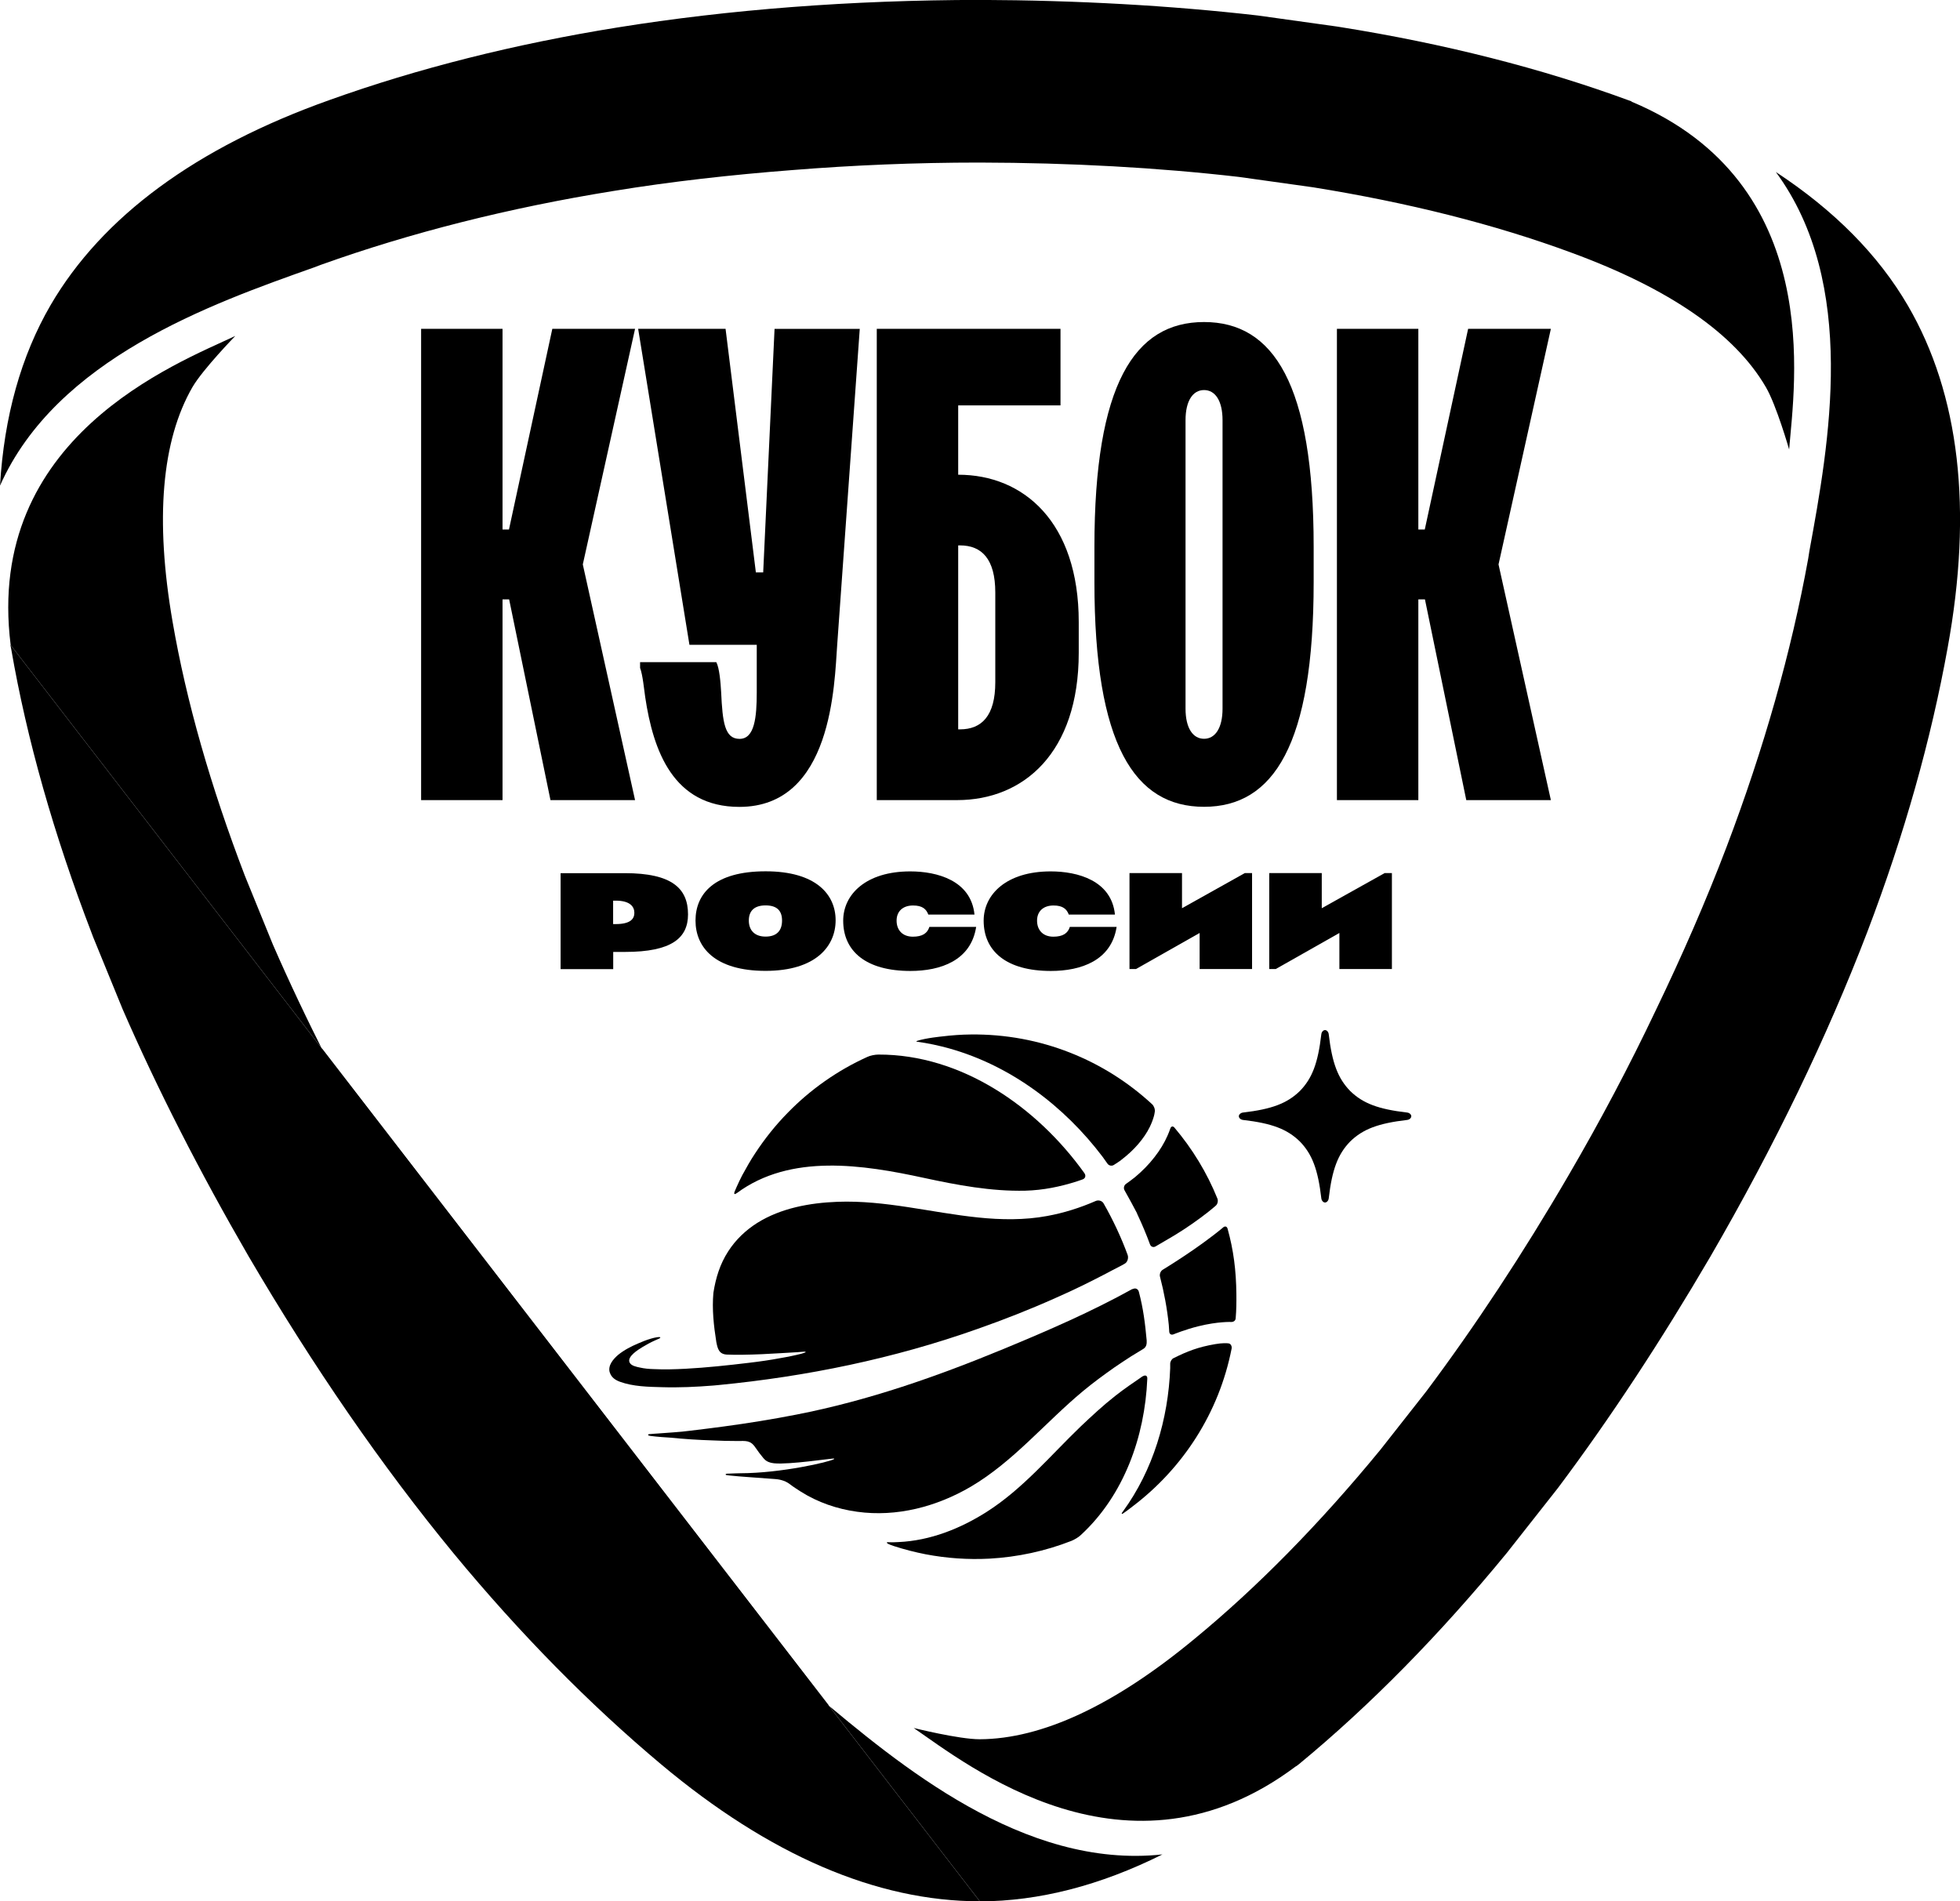
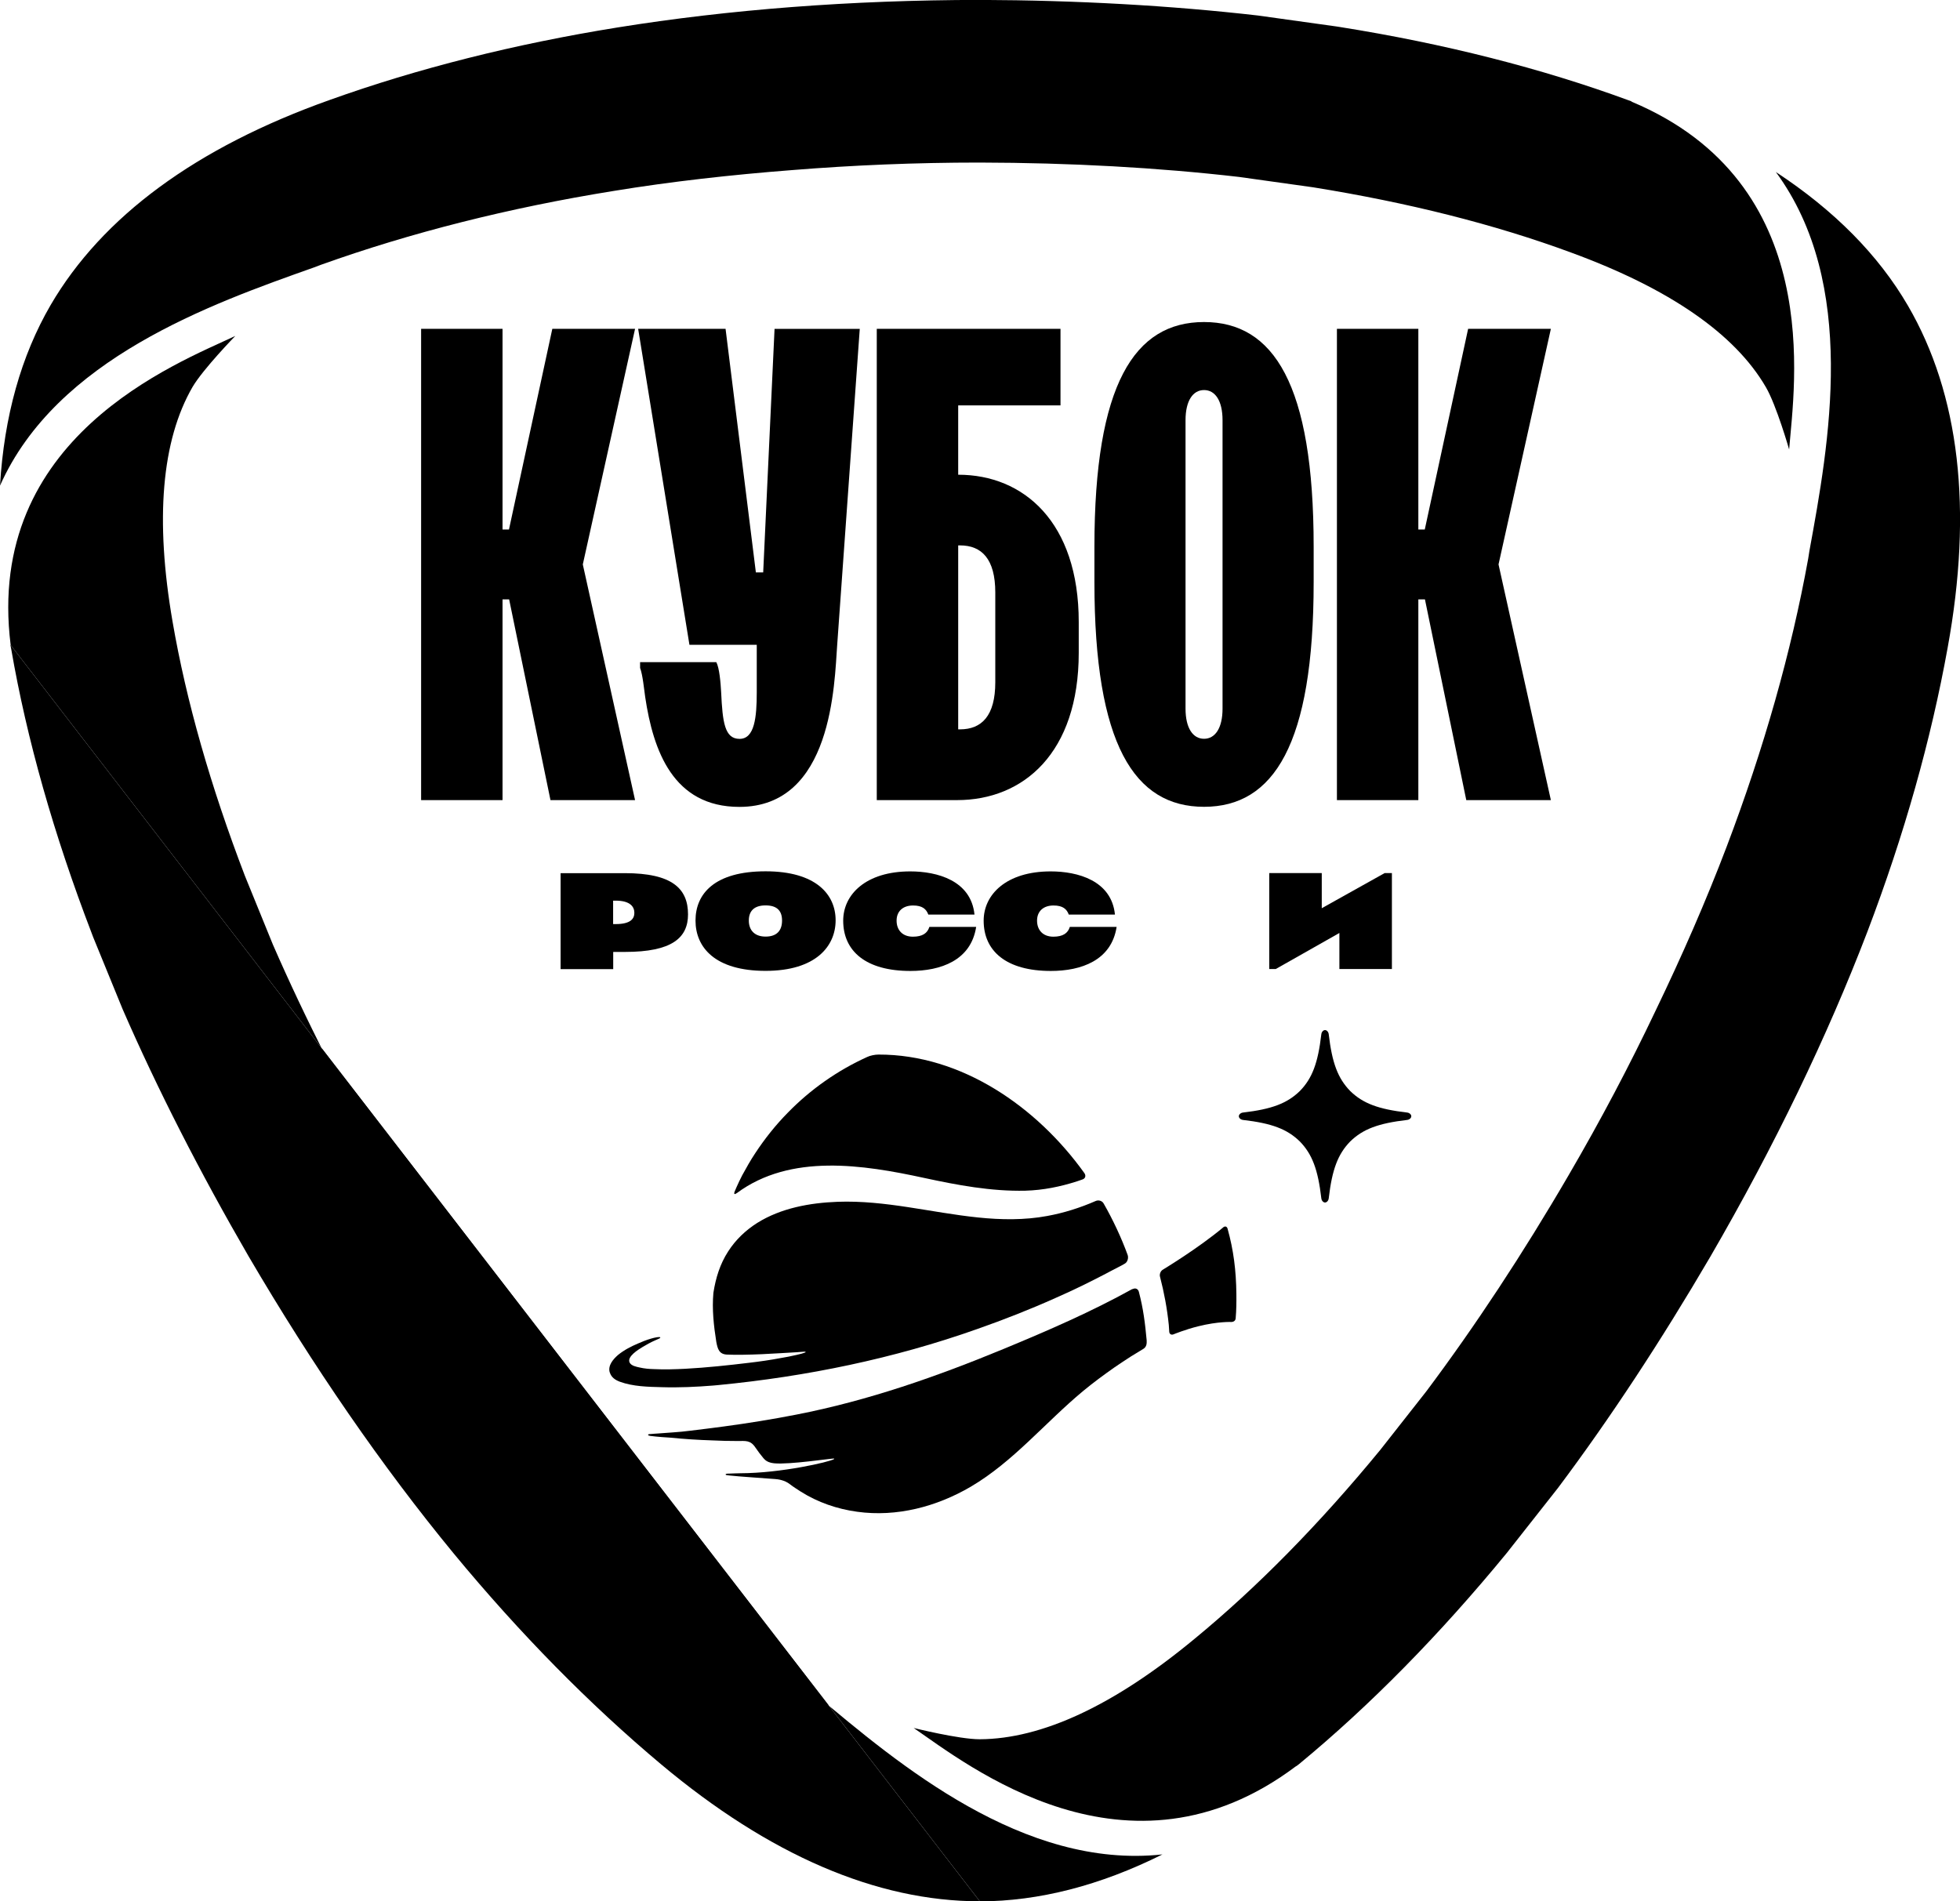
<svg xmlns="http://www.w3.org/2000/svg" id="Layer_1" data-name="Layer 1" viewBox="0 0 222.43 215.8">
  <defs>
    <style> .cls-1 { stroke-width: 0px; } </style>
  </defs>
  <path class="cls-1" d="m83.61,135.42c6.1-4.53,14.35-3.23,21.26-1.73,3.75.81,7.61,1.54,11.49,1.45,2.05-.06,3.95-.45,5.86-1.06.1-.03.36-.12.61-.21.35-.11.44-.44.22-.74-5.36-7.48-13.92-13.47-23.37-13.44-.36,0-.94.11-1.26.27-3.36,1.52-6.44,3.68-9.02,6.33-1.38,1.4-2.61,2.95-3.69,4.59-.54.81-1.01,1.65-1.48,2.51-.23.45-.45.9-.66,1.38-.18.42-.32.67-.21.74.04.03.12,0,.26-.1" />
-   <path class="cls-1" d="m129.69,156.19c-1.06.73-2.13,1.45-3.14,2.25-1.39,1.09-2.65,2.27-3.91,3.46-3.47,3.34-6.54,7.05-10.63,9.67-3.01,1.92-6.44,3.29-10.05,3.45-.33.02-.69.03-1.06.02-.15,0-.26-.04-.25.05,0,.06.11.16.81.39,1.17.38,2.35.68,3.56.92,2.4.46,4.84.63,7.28.5,3.18-.18,6.32-.85,9.3-2.02.32-.13.84-.43,1.08-.68,4.88-4.51,7.24-11.15,7.52-17.7.03-.36-.2-.49-.52-.29" />
  <path class="cls-1" d="m69.2,155.76c.18.58.62.86,1.14,1.06,1.5.55,3.21.58,4.76.62,1.98.06,3.91-.03,5.89-.19.17-.01.36-.04.54-.05,10-.97,19.9-3,29.37-6.36,3.02-1.06,6-2.23,8.9-3.53,1.47-.65,2.92-1.33,4.35-2.06.71-.36,1.41-.72,2.1-1.09.46-.25.95-.47,1.41-.75.3-.17.43-.64.31-.98-.71-1.95-1.68-4.02-2.72-5.83-.16-.31-.58-.44-.91-.29-1.76.77-3.63,1.36-5.5,1.7-2.57.48-5.25.44-7.84.17-5.33-.55-10.54-1.98-15.95-1.78-3.15.12-6.42.71-9.12,2.4-1.31.83-2.45,1.91-3.3,3.24-.93,1.44-1.41,3.02-1.67,4.69-.17,1.86.04,3.75.33,5.58.15.78.31,1.38,1.19,1.43.61.03,1.25.03,1.82.02,1.44-.02,2.88-.09,4.31-.18.61-.03,1.25-.08,1.86-.11.25-.02.52-.04.79-.06.19,0,.26.06.01.13-.14.05-.38.13-.84.23-.61.15-1.22.26-1.86.37-1.17.22-2.35.39-3.54.53-2.41.29-4.83.55-7.24.68-1.19.06-2.38.1-3.57.04-.54-.01-1.09-.06-1.61-.18-.37-.08-.98-.19-1.16-.57-.32-.67,1-1.47,1.44-1.74.48-.29.95-.55,1.45-.77.11-.05.18-.08.23-.1.25-.1.38-.16.36-.24-.03-.08-.41-.01-.41-.01-.2.03-.4.08-.64.15-.52.15-.99.34-1.47.55-.8.34-1.58.74-2.27,1.3-.55.48-1.17,1.19-.95,1.97" />
  <path class="cls-1" d="m128.52,146.29c-4.69,2.6-9.56,4.71-14.53,6.77-7.69,3.18-15.45,5.9-23.6,7.49-2.76.54-5.5.98-8.25,1.35-1.27.16-2.53.34-3.8.48-.65.09-1.28.14-1.94.19-.59.05-1.19.09-1.78.13-.28.02-.54.03-.8.06-.19,0-.27.03-.27.09,0,.07.09.09.25.12.71.1,1.88.18,2.29.2,1.58.16,3.15.26,4.74.31.96.05,1.94.07,2.89.07.87,0,1.44-.12,2,.73.33.48.55.77.92,1.22.22.25.49.5,1.22.58,1.72.17,6.55-.57,6.76-.54.06,0,.07.03.02.07-.49.31-5.97,1.59-10.63,1.6-.42,0-.84.03-1.28.04-.25,0-.38.02-.38.09,0,.08.13.09.4.12,1.4.15,3.38.26,5.24.41.27.02,1.04.1,1.66.59.35.28.95.65,1.22.83,1.93,1.22,4.13,1.98,6.41,2.29,4.48.62,9.01-.57,12.9-2.85,4.82-2.84,8.43-7.27,12.71-10.83,1.14-.95,2.37-1.85,3.59-2.71.62-.43,1.26-.84,1.9-1.26.31-.19.6-.37.92-.56.2-.12.31-.19.46-.28.36-.23.39-.6.37-.96-.18-1.96-.38-3.58-.88-5.49-.08-.36-.41-.51-.73-.32" />
  <path class="cls-1" d="m138.81,139.31c-2.88,2.4-6.64,4.66-6.87,4.81-.24.15-.37.5-.3.77.47,1.8.81,3.63,1,5.48,0,.09.03.43.05.76.01.28.23.42.49.31,0,0,1.33-.55,2.84-.92,2.22-.55,3.71-.48,3.71-.48.26,0,.48-.14.5-.42.08-.94.09-1.8.08-2.76-.03-2.67-.32-4.98-1-7.41-.08-.27-.29-.32-.51-.14" />
-   <path class="cls-1" d="m129.03,137.72l.06.13c.52,1.11,1,2.24,1.42,3.39.1.26.37.37.62.23.61-.36,1.69-.98,2.18-1.28.34-.21.67-.43,1-.63.32-.22.64-.43.95-.64.62-.43,1.2-.86,1.74-1.28.34-.27.66-.53.96-.79.22-.18.3-.55.2-.81-1.19-2.95-2.85-5.66-4.87-8.05-.18-.22-.39-.17-.48.1-.09.26-.19.53-.31.79-.36.83-.87,1.67-1.49,2.46-.62.8-1.36,1.56-2.2,2.26-.25.21-.7.53-1.03.77-.23.16-.3.49-.16.73.4.71,1.11,2,1.43,2.63" />
-   <path class="cls-1" d="m137.93,152.55c-1.99.34-3.19.82-4.76,1.6-.21.1-.38.4-.37.66,0,.22,0,.42,0,.47-.22,5.78-1.94,11.57-5.36,16.26-.11.14-.17.22-.13.26.04.05.11,0,.26-.11.32-.22.63-.46.94-.7,5.73-4.34,9.83-10.63,11.26-17.93.05-.28-.1-.55-.34-.59-.18-.03-.76-.05-1.49.08" />
-   <path class="cls-1" d="m127.25,131.64c.73-.55,1.38-1.16,1.93-1.8.54-.63.98-1.28,1.29-1.91.21-.43.37-.85.48-1.24.03-.09.07-.3.1-.5.05-.28-.09-.66-.29-.85-5.4-5-12.65-8.02-20.59-7.93-1.1.01-2.17.09-3.24.22,0,0-1.88.18-2.86.51-.06.02-.07.03-.07.06,0,.02.04.03.06.03,1.26.17,2.5.44,3.69.77,6.97,1.96,13.03,6.54,17.39,12.31.1.14.34.47.54.76.16.23.48.3.72.15.29-.18.65-.42.85-.57" />
+   <path class="cls-1" d="m129.03,137.72l.06.13" />
  <path class="cls-1" d="m63.62,109.98v-10.88h7.29c5.37,0,7.17,1.75,7.17,4.68,0,2.66-1.82,4.26-7.14,4.26h-1.35v1.95h-5.96Zm8.37-6.38c0-.66-.44-1.38-2.12-1.38h-.29v2.66h.29c1.7,0,2.12-.61,2.12-1.28" />
  <path class="cls-1" d="m86.88,98.89c5.74,0,7.95,2.64,7.95,5.56s-2.22,5.74-7.95,5.74-7.95-2.66-7.95-5.71,2.17-5.59,7.95-5.59m0,7.41c1.3,0,1.87-.71,1.87-1.82s-.57-1.72-1.87-1.72-1.9.64-1.9,1.72.64,1.82,1.9,1.82" />
  <path class="cls-1" d="m110.78,105.2c-.59,3.82-4.04,5-7.46,5-5.05,0-7.63-2.24-7.63-5.71,0-2.96,2.56-5.59,7.61-5.59,3.05,0,6.9,1.03,7.29,4.9h-5.24c-.23-.62-.67-1.03-1.73-1.03-1.16,0-1.87.66-1.87,1.72s.66,1.82,1.85,1.82c1.08,0,1.65-.39,1.87-1.11h5.32Z" />
  <path class="cls-1" d="m126.72,105.2c-.59,3.82-4.04,5-7.46,5-5.05,0-7.63-2.24-7.63-5.71,0-2.96,2.56-5.59,7.61-5.59,3.05,0,6.9,1.03,7.29,4.9h-5.24c-.23-.62-.67-1.03-1.73-1.03-1.16,0-1.87.66-1.87,1.72s.66,1.82,1.85,1.82c1.08,0,1.65-.39,1.87-1.11h5.32Z" />
-   <polygon class="cls-1" points="141.27 99.09 134.14 103.08 134.14 99.09 128.18 99.09 128.18 109.98 128.92 109.98 136.14 105.89 136.14 109.98 142.09 109.98 142.09 99.09 141.27 99.09" />
  <polygon class="cls-1" points="157.14 99.09 150 103.08 150 99.09 144.04 99.09 144.04 109.98 144.78 109.98 152 105.89 152 109.98 157.96 109.98 157.96 99.09 157.14 99.09" />
  <path class="cls-1" d="m108.74,53.88v-7.87h11.61v-8.69h-20.85v53.49h9.12c7.52,0,13.8-5.35,13.8-16.72v-3.49c0-11.37-6.28-16.72-13.67-16.72m4.2,23.55c0,3.81-1.54,5.35-4.01,5.35h-.2v-20.88h.2c2.47,0,4.01,1.54,4.01,5.35v10.18Z" />
  <path class="cls-1" d="m124.2,62.05c0-18.45,4.55-25.5,12.44-25.5s12.44,7.05,12.44,25.5v4.02c0,18.45-4.55,25.5-12.44,25.5s-12.44-7.04-12.44-25.5v-4.02Zm10.34,18.38c0,2.21.84,3.42,2.1,3.42s2.1-1.21,2.1-3.42v-32.74c0-2.22-.84-3.42-2.1-3.42s-2.1,1.21-2.1,3.42v32.74Z" />
  <polygon class="cls-1" points="62.47 90.81 72.07 90.81 66.14 64.06 72.07 37.32 62.68 37.32 57.76 60.1 57.03 60.1 57.03 37.32 47.79 37.32 47.79 90.81 57.03 90.81 57.03 68.03 57.78 68.03 62.47 90.81" />
  <polygon class="cls-1" points="166.4 90.81 176 90.81 170.06 64.06 176 37.32 166.61 37.32 161.69 60.1 160.96 60.1 160.96 37.32 151.72 37.32 151.72 90.81 160.96 90.81 160.96 68.03 161.71 68.03 166.4 90.81" />
  <path class="cls-1" d="m87.9,37.32l-1.29,27.65h-.83l-3.44-27.65h-9.92l5.82,35.86h7.64v5.4c0,2.85-.25,5.28-1.95,5.28s-1.93-1.9-2.09-5.28c-.06-1.12-.2-2.77-.55-3.43h-8.65v.66c.3.78.45,2.4.58,3.3.91,6.09,3.17,12.47,10.69,12.47,10.57,0,10.78-13.99,11.1-18.4l2.56-35.85h-9.66Z" />
  <path class="cls-1" d="m159.69,126.27c-3.28-.38-5.02-1.04-6.46-2.44-1.4-1.44-2.06-3.18-2.44-6.45-.03-.26-.22-.47-.42-.47s-.39.21-.42.47c-.38,3.28-1.04,5.02-2.44,6.45-1.44,1.4-3.18,2.06-6.45,2.44-.26.03-.47.22-.47.42s.21.39.47.42c3.28.38,5.01,1.04,6.45,2.44,1.4,1.44,2.06,3.18,2.44,6.46.03.26.22.47.42.47s.39-.21.42-.47c.38-3.28,1.04-5.02,2.44-6.46,1.44-1.4,3.18-2.06,6.46-2.44.26-.03.47-.22.47-.42s-.21-.39-.47-.42" />
  <path class="cls-1" d="m185.16,11.54h0v-.03c-.13-.05-.25-.09-.38-.14-9.8-3.6-20.81-6.41-32.75-8.31l-.39-.06-8.89-1.24c-9.86-1.13-20.5-1.73-31.56-1.77-14.63.02-28.45,1.09-41.13,3.13-11.68,1.88-22.67,4.65-32.63,8.22-15.16,5.39-25.82,13.23-31.69,23.29C2.39,40.4.47,47.25,0,55.12c6.41-14.41,23.93-20.62,35.64-24.77l.82-.31c10.14-3.63,21.32-6.46,33.19-8.37,6.47-1.06,13.3-1.83,20.3-2.37,6.83-.55,13.95-.85,21.18-.85,10.36.02,20.28.57,29.47,1.63l8.43,1.18c10.75,1.73,20.6,4.2,29.28,7.41,11.13,4.08,18.57,9.21,22.09,15.27,1.19,2.03,2.64,7.07,2.64,7.07.58-7.28,4.2-30.21-17.88-39.47" />
  <path class="cls-1" d="m111.2,215.8c6.7-.02,13.63-1.79,20.72-5.33-15.77,1.71-29.95-10.22-39.43-18.2l-.69-.57c-8.24-6.91-16.3-15.08-23.92-24.31-4.14-5.04-8.25-10.51-12.21-16.26-3.91-5.59-7.74-11.55-11.36-17.77-5.18-8.91-9.66-17.71-13.34-26.15l-3.18-7.81c-3.88-10.13-6.65-19.8-8.21-28.86-2-11.59-1.24-20.55,2.27-26.62,1.2-2.04,4.85-5.79,4.85-5.79-6.65,3.13-28.45,11.49-25.49,35.08" />
  <path class="cls-1" d="m1.21,73.21h-.03c.03.16.07.3.09.44,1.76,10.22,4.84,21.08,9.14,32.28l.15.4,3.36,8.22c3.95,9.07,8.76,18.49,14.27,28,7.35,12.55,15.17,23.89,23.31,33.78,7.49,9.07,15.42,17.12,23.52,23.91,12.3,10.31,24.46,15.55,36.17,15.55" />
  <path class="cls-1" d="m147.05,200.48h.01c.13-.07.24-.17.36-.26,8.04-6.63,15.98-14.7,23.6-23.99l.25-.32,5.52-7.01c5.94-7.92,11.74-16.76,17.3-26.26,7.29-12.57,13.27-24.98,17.84-36.92,4.18-10.98,7.22-21.8,9.09-32.16,2.88-15.73,1.36-28.8-4.5-38.87-3.36-5.77-8.38-10.83-14.99-15.17,9.36,12.73,6.03,30.89,3.81,43.01l-.14.89c-1.91,10.54-5.02,21.53-9.26,32.7-2.31,6.08-5.05,12.36-8.08,18.64-2.92,6.15-6.22,12.41-9.85,18.63-5.18,8.9-10.63,17.16-16.15,24.53l-5.22,6.64c-6.88,8.38-13.98,15.61-21.11,21.47-9.1,7.53-17.29,11.34-24.35,11.37-2.37,0-7.49-1.28-7.49-1.28,6.05,4.14,24.26,18.7,43.36,4.36" />
</svg>